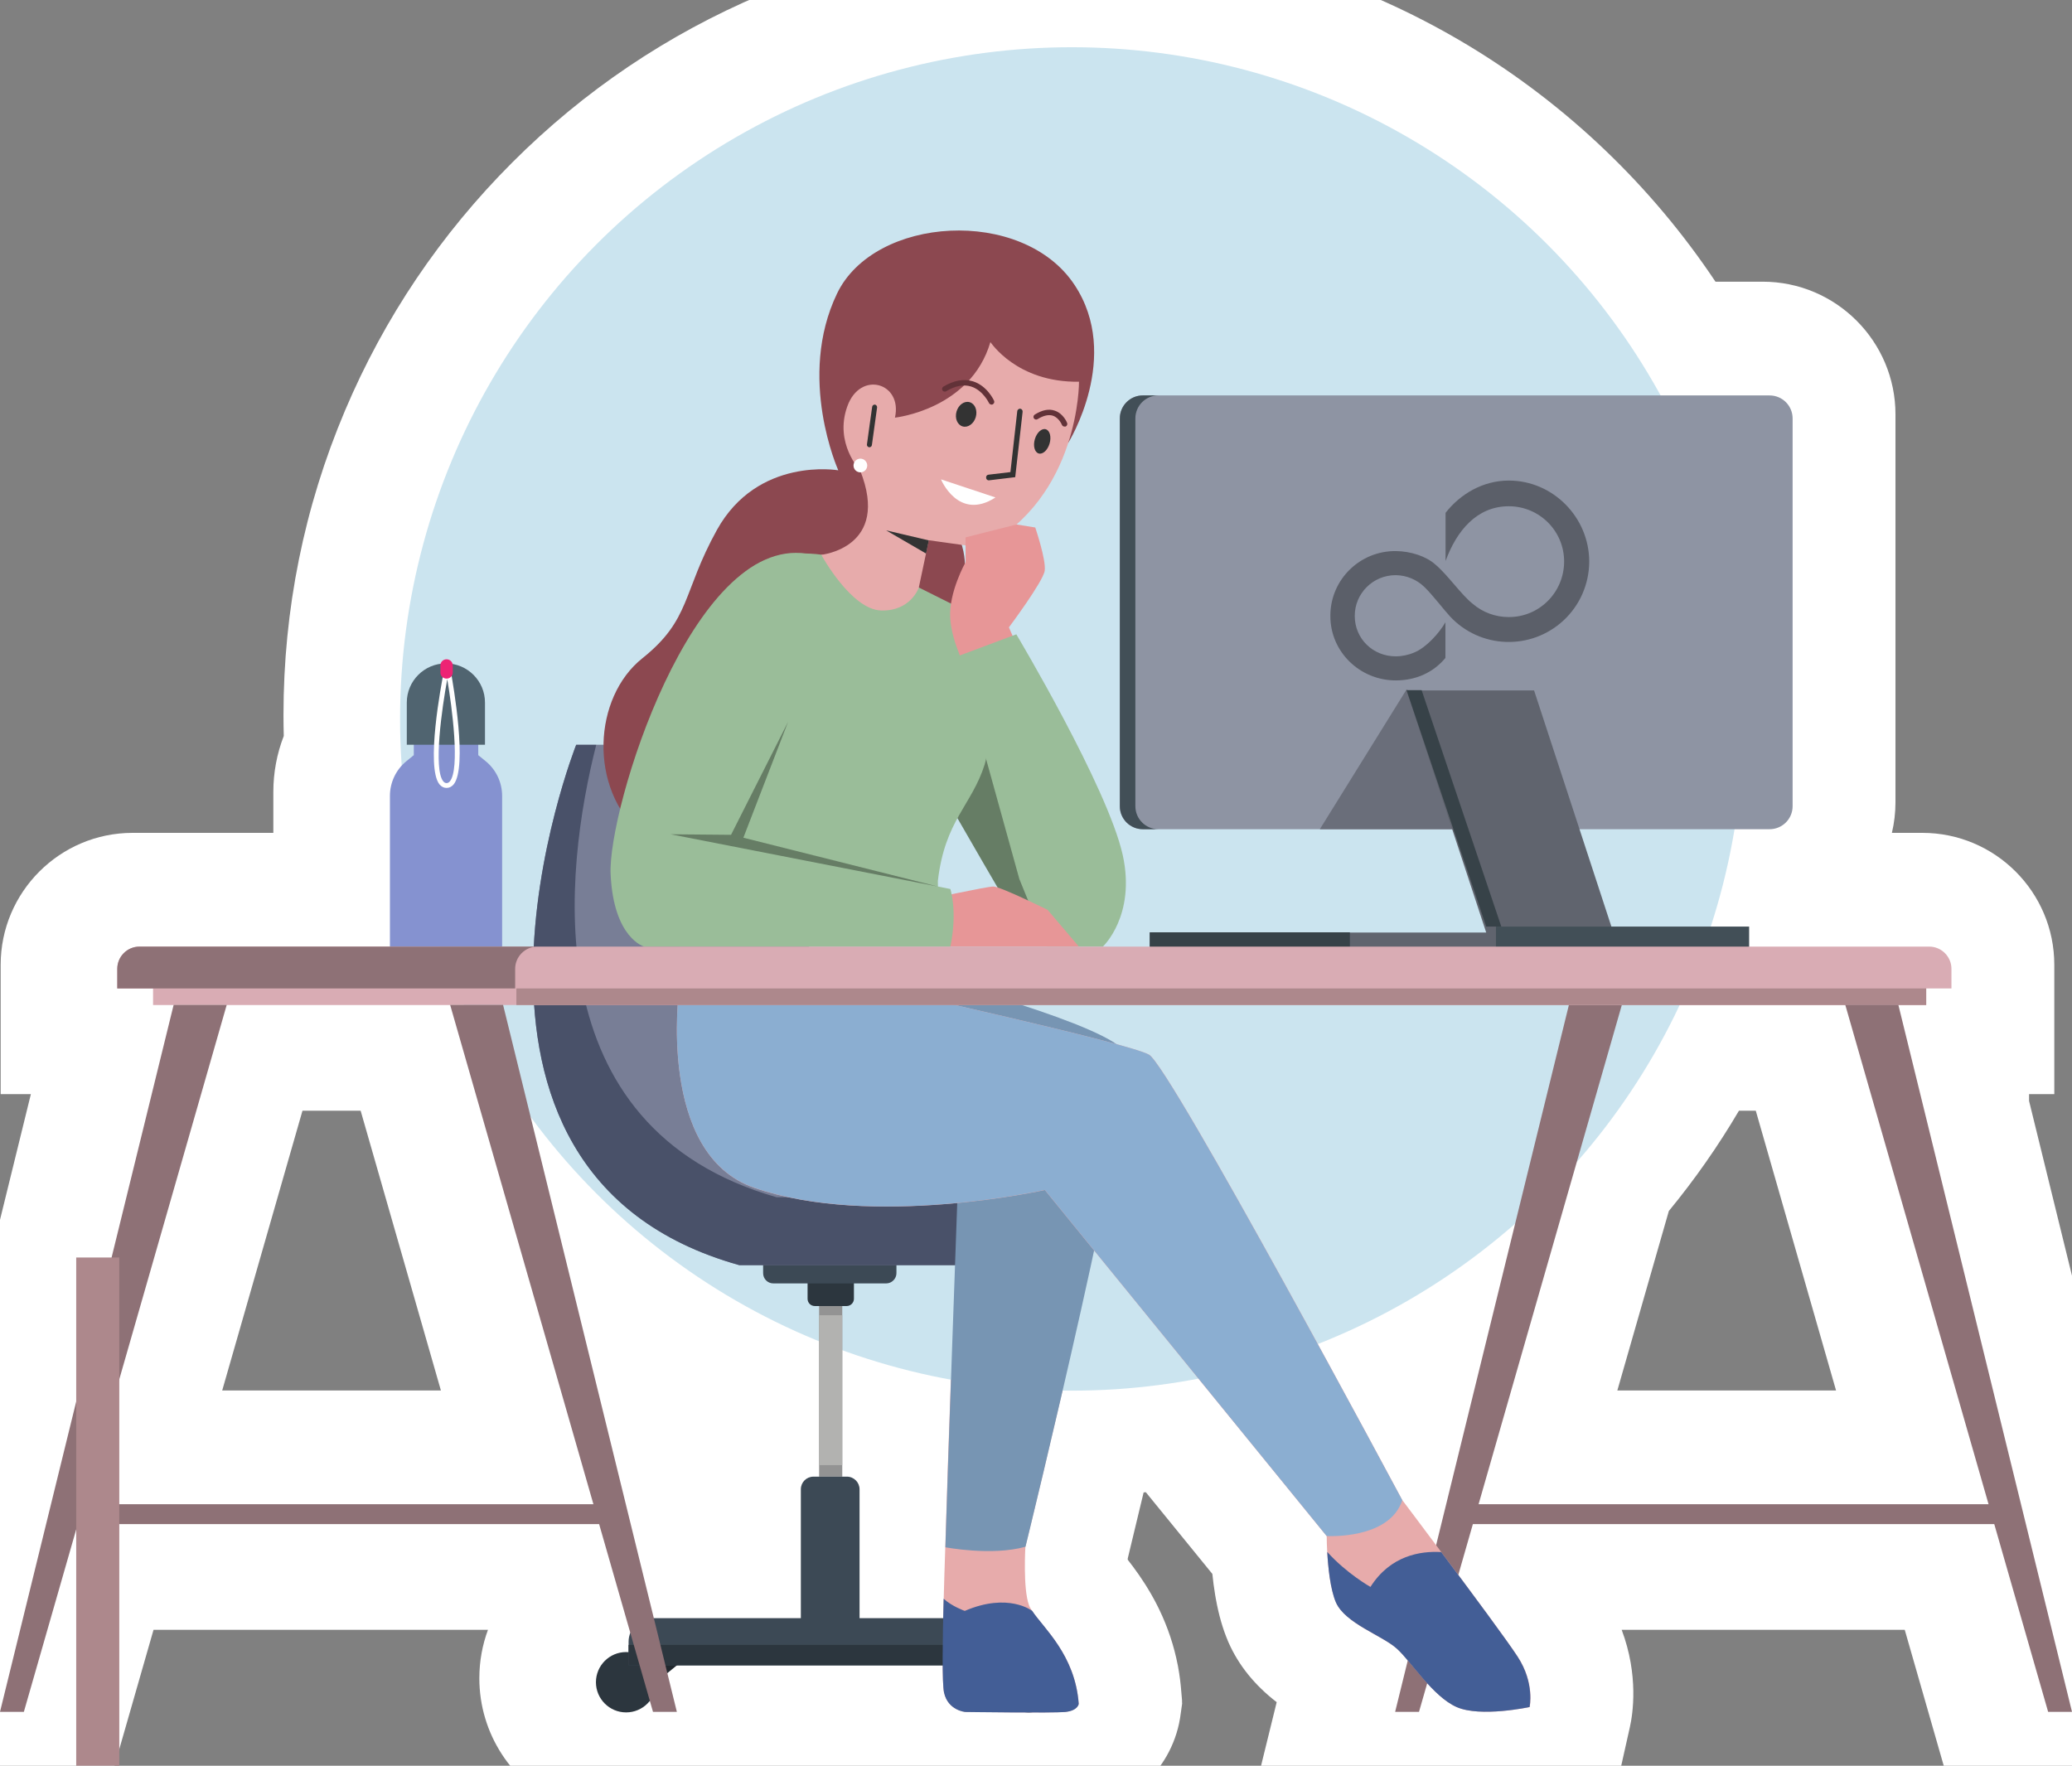
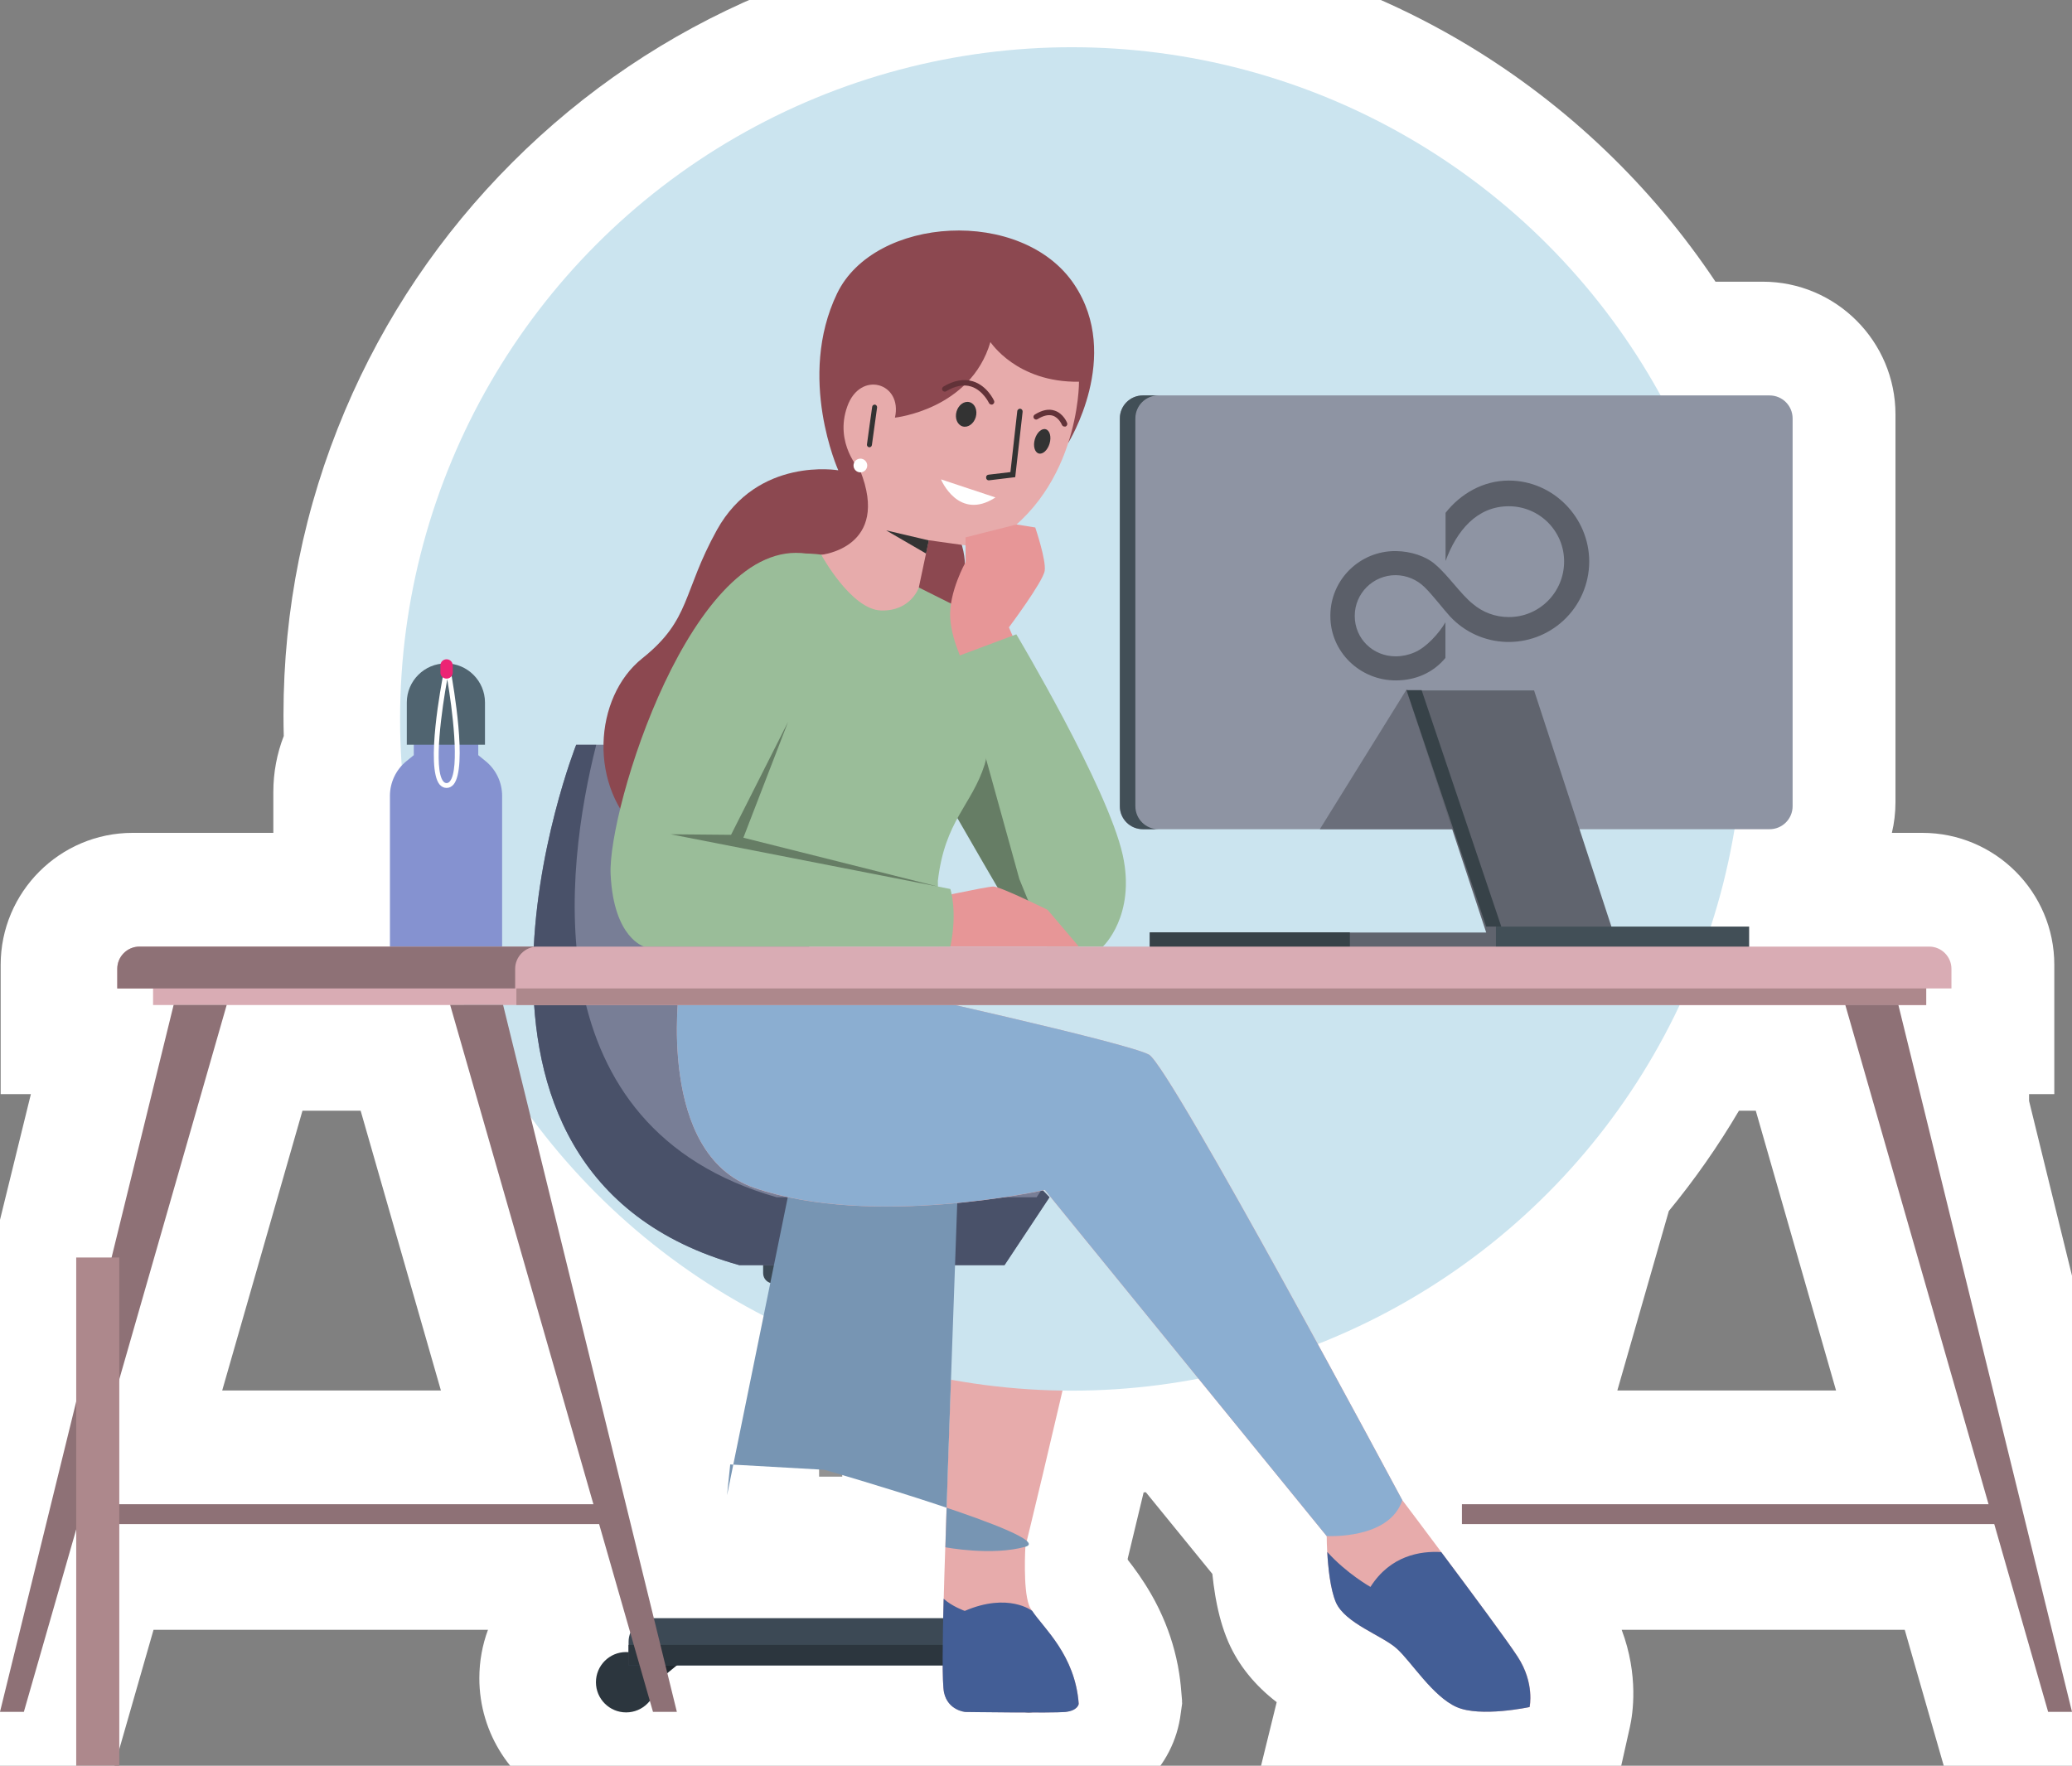
<svg xmlns="http://www.w3.org/2000/svg" id="Layer_1" version="1.1" viewBox="0 0 1510.7 1287.535">
  <rect x="0" y="0" width="1510.7" height="1287.535" fill="#808080" stroke="none" />
  <defs>
    <style>
      .st0 {
        fill: #8c4850;
      }

      .st1 {
        fill: #424f57;
      }

      .st2 {
        fill: #9abd99;
      }

      .st3 {
        fill: #5c6667;
      }

      .st4 {
        fill: #ad888c;
      }

      .st5 {
        fill: #fff;
      }

      .st6 {
        fill: #6a6e7a;
      }

      .st7 {
        fill: #e7abab;
      }

      .st8 {
        fill: #b2b2b0;
      }

      .st9 {
        fill: #374248;
      }

      .st10 {
        fill: #21282e;
      }

      .st11 {
        fill: #e79697;
      }

      .st12 {
        fill: #8592d0;
      }

      .st13 {
        fill: #623238;
      }

      .st14 {
        fill: #2c363e;
      }

      .st15 {
        fill: #5b5f69;
      }

      .st16 {
        fill: #8e7176;
      }

      .st17 {
        fill: #939393;
      }

      .st18 {
        fill: #cbe4ef;
      }

      .st19 {
        fill: #333;
      }

      .st20 {
        fill: #506470;
      }

      .st21 {
        fill: #435e96;
      }

      .st22 {
        fill: #7795b3;
      }

      .st23 {
        fill: #3c4955;
      }

      .st24 {
        fill: #8e94a3;
      }

      .st25 {
        fill: #787e96;
      }

      .st26 {
        fill: #d9acb4;
      }

      .st27 {
        fill: #667d65;
      }

      .st28 {
        fill: #ed2474;
      }

      .st29 {
        fill: #8baed1;
      }

      .st30 {
        fill: #495169;
      }

      .st31 {
        fill: #60646e;
      }
    </style>
  </defs>
  <path class="st5" d="M748.774,1325.802c-21.941,0-49.933-.392-51.114-.408l-2.604-.037-2.596-.206c-7.429-.589-22.271-2.856-38.2-11.416-10.659-5.728-20.026-13.33-27.744-22.333h-44.316l8.332,33.9h-129.933c-3.01.265-6.051.399-9.111.399-3.055,0-6.077-.135-9.064-.399h-31.611l-2.66-9.271c-34.636-16.321-58.665-51.572-58.665-92.33,0-12.402,2.225-24.295,6.297-35.3H111.942l-39.277,136.9H-107.035L22.512,797.802H.489v-94.3c0-53.045,43.155-96.2,96.2-96.2h102.6v-29.9c0-14.088,2.616-27.876,7.608-40.742-.139-5.141-.208-10.267-.208-15.358,0-76.887,15.077-151.517,44.811-221.816,28.703-67.861,69.776-128.79,122.08-181.093,52.304-52.303,113.232-93.377,181.093-122.08,70.3-29.734,144.929-44.811,221.817-44.811,103.895,0,205.605,28.255,294.14,81.709,72.052,43.503,133.601,102.468,180.124,172.19h34.436c53.376,0,96.801,43.424,96.801,96.8v282.7c0,7.708-.905,15.208-2.616,22.4h22.216c53.045,0,96.2,43.155,96.2,96.2v94.3h-18.4v4.979l128.324,522.521h-179.699l-39.277-136.9h-206.388c12.549,33.279,8.101,61.541,6.004,70.895l-11.195,49.956-50.051,10.763c-3.33.716-18.729,3.854-37.126,4.882l-.116.405h-179.721l20.68-84.135c-.008-.007-.018-.014-.025-.021-15.946-12.284-27.718-26.86-34.99-43.325l-.195-.442-.189-.445c-3.902-9.134-6.836-19.318-8.969-31.138l-.164-.925c-.105-.598-.21-1.195-.311-1.797h0c-.878-5.223-1.548-10.451-2.058-15.419l-48.509-59.579c-.535.056-1.067.109-1.603.163-5.188,21.796-9.325,38.89-11.573,48.131-.004.316-.007.631-.01.945,5.023,6.422,11.012,14.622,16.751,24.548.188.325.587,1.022.587,1.022.553.97,1.099,1.95,1.639,2.941.297.543.615,1.132.933,1.728l.15.282c.317.602.632,1.211.945,1.822.502.976.999,1.956,1.487,2.95,0,0,.409.846.545,1.131,6.204,12.878,10.71,26.424,13.402,40.285l.134.634.18,1.029c1.098,5.981,1.871,12.015,2.3,17.94l.561,6.495-.053.521.107,1.486-.989,7.016c-4.823,40.077-37.695,71.137-80.473,75.786l-.852.088c-5.052.495-11.712.781-30.808.781v0ZM1338.672,1013.902l-58.529-204h-12.264c-15.083,25.635-32.171,50.081-51.123,73.124l-37.55,130.876h159.466ZM321.471,1013.902l-58.528-204h-42.408l-58.528,204h159.464Z" />
  <g id="objects">
    <g>
      <g>
        <path class="st7" d="M605.7,708.235l-2.4,22.2,28,66.2,67.2,61.4s-8.7,243.6-8.7,250.9-4.4,112.1-1.5,125.2,15.5,14.1,15.5,14.1c0,0,63.8,1,73,0s9.7-5.9,9.7-5.9c-2.9-40.1-31.9-59.9-36.3-72-4.4-12-2.6-42.5-2.6-42.5,0,0,83.3-339.4,73.3-359.7s-146.6-56.1-146.6-56.1l-68.6-3.8v0-0Z" />
        <circle class="st18" cx="781.5" cy="524.235" r="489.8" />
        <rect class="st16" x="1065.9" y="1096.835" width="399.4" height="14.5" />
-         <polygon class="st16" points="1182.5 732.735 1034.6 1248.235 1017.2 1248.235 1143.9 732.735 1182.5 732.735" />
        <rect class="st17" x="597.2" y="945.535" width="16.9" height="131.2" />
        <rect class="st8" x="597.2" y="959.035" width="16.9" height="109.3" />
        <path class="st14" d="M588.8,947.035v-17.4h33.8v17.4c0,2.9-2.4,5.3-5.3,5.3h-23.2c-3,0-5.3-2.4-5.3-5.3Z" />
        <path class="st23" d="M556.4,928.335v-12.8h97.2v12.8c0,4.1-3.4,7.5-7.5,7.5h-82.2c-4.2,0-7.5-3.3-7.5-7.5Z" />
        <polygon class="st10" points="463.9 1209.335 499.6 1209.335 475.4 1229.135 463.9 1209.335" />
        <circle class="st14" cx="456.5" cy="1226.635" r="22" />
        <polygon class="st10" points="742.6 1209.335 707 1209.335 731.1 1229.135 742.6 1209.335" />
        <path class="st23" d="M458.3,1214.335v-17.2c0-9.5,7.7-17.2,17.2-17.2h257.3c9.5,0,17.2,7.7,17.2,17.2v17.2h-291.7Z" />
        <rect class="st14" x="458.3" y="1199.435" width="291.7" height="14.9" />
        <circle class="st14" cx="750" cy="1226.635" r="22" />
-         <path class="st23" d="M583.9,1085.935v97.4c0,5,4.1,9.2,9.2,9.2h24.4c5,0,9.2-4.1,9.2-9.2v-97.4c0-5-4.1-9.2-9.2-9.2h-24.4c-5.1,0-9.2,4.1-9.2,9.2Z" />
        <path class="st25" d="M599.7,702.035l165.5,170.9-32.8,49.5h-193.4c-242.3-67.8-118.9-379.4-118.9-379.4h45.7l133.9,159h-0v-0Z" />
        <path class="st30" d="M759.6,867.235l5.6,5.8-32.8,49.5h-193.4c-242.3-67.8-118.9-379.4-118.9-379.4h14.6c-22.9,90.7-46.7,279,131.6,329.9h189.5l3.8-5.8h-0v-0Z" />
        <path class="st27" d="M776.6,655.535l-21.4-61.3-32.3-67.8h-22.9l-11.2,54s55.8,97.5,57.3,97.5l30.5-22.4h0Z" />
        <path class="st0" d="M692.8,380.635c27.2,37-5.4,81.2-5.4,81.2l-100.2,121.9s-79,60.2-118.9,25.4-35.5-100.8,0-129.1c35.5-28.3,29.1-47.9,54.4-93.6,29.8-53.7,88.5-43.5,88.5-43.5,0,0-30.4-67.5-.9-128.9,27.2-56.6,135.1-63.4,173-6.5,34.9,52.3-4.4,115.3-4.4,115.3l-57.4,10.6-28.7,47.2 0-0v-0Z" />
        <g>
          <path class="st21" d="M688,1165.835c-.8,29.8-1.2,61.6.3,68.4,2.9,13.1,15.5,14.1,15.5,14.1,0,0,63.8.9,73,0,9.2-1,9.7-5.9,9.7-5.9-2.6-35.8-25.8-55.4-33.9-67.8h0s-17.3-13.7-49.2,0c0,0-9.3-3.3-15.3-8.8l-.1 0Z" />
-           <path class="st22" d="M603.4,730.535l28,66.2,67.2,61.4s-8.7,243.6-8.7,250.9c0,1.7-.3,9-.6,19.2h0s33.8,6.5,58.4-.4c0,0,83.3-339.4,73.3-359.7s-146.6-56.1-146.6-56.1l-68.7-3.9-2.3,22.4-0.0 0v0Z" />
+           <path class="st22" d="M603.4,730.535l28,66.2,67.2,61.4s-8.7,243.6-8.7,250.9c0,1.7-.3,9-.6,19.2h0s33.8,6.5,58.4-.4s-146.6-56.1-146.6-56.1l-68.7-3.9-2.3,22.4-0.0 0v0Z" />
        </g>
        <path class="st2" d="M598.9,404.435c-84.2-10.5-92.1,76.2-79.8,142.8,9.9,53.2-23.9,143-23.9,143h189.3l-.7-47.9c5.1-44.2,24.7-55.1,34.1-84.8s-14.5-112.4-14.5-112.4l-33.4-16.7-13.1-6.5-58-17.5 0.0 0v0Z" />
        <path class="st7" d="M722.1,249.435c-14.5,49.3-69.6,55.1-69.6,55.1,5.8-25.4-25.4-34.8-34.8-8-9.5,26.8,9.4,46.4,9.4,46.4,22.5,56.5-28.3,61.6-28.3,61.6,0,0,21.7,39.9,43.5,40.6s27.6-16.7,27.6-16.7l7.3-34.5,39.2,5.5c71-37,70.3-121.1,70.3-121.1-45.6.7-64.5-29-64.6-28.9h-0Z" />
        <path class="st11" d="M705.5,489.735s-11.6-20.3-12.7-39.2c-1.1-18.8,11.2-40.6,11.2-40.6v-18.1l37.2-9.4,13.6,2.2s8,23.5,6.9,31.5c-1.1,7.9-26.1,41.3-26.1,41.3l4.4,10.2-34.5,22.1h-0Z" />
        <path class="st2" d="M763.3,690.235h40.8s24.2-22.5,14.5-66.7c-10.9-49.3-77.6-161-77.6-161l-42.8,16,45,162.4,20.1,49.3Z" />
        <path class="st11" d="M684.3,690.235h102.3l-22.8-26.8s-34.4-17-39.5-17-50,9.8-50,9.8l10,34Z" />
        <path class="st2" d="M445.2,637.435c2.2,47.1,24.7,52.9,24.7,52.9h223c5.4-26.1,0-42.1,0-42.1l-161.4-31.9s45.7-82.7,62.4-134.2-5.8-78.4-5.8-78.4c-83.5-13-145.1,186.5-142.9,233.7h-0.0 0Z" />
        <polygon class="st27" points="489 608.335 533 608.735 574.6 526.335 542 610.835 683.8 646.435 489 608.335" />
        <polygon class="st19" points="675.2 403.635 646.1 386.735 677.2 394.035 675.2 403.635" />
        <path class="st7" d="M495.2,720.735h147.3s179.8,39.6,195.3,48.3,184.7,324.9,184.7,324.9c0,0,71.5,94.8,84.1,114.1,12.6,19.3,8.7,36.7,8.7,36.7,0,0-35.8,7.7-53.2,0-17.4-7.7-32.9-32.8-43.5-42.5-10.7-9.6-37.7-18.3-44.5-33.8-6.8-15.4-6.8-48.3-6.8-48.3l-205.5-252.4s-125.8,28.1-211.7-1.5c-71.6-24.6-54.9-145.5-54.9-145.5h0l0.0 0.0 0-0Z" />
        <path class="st29" d="M550.1,866.135c85.9,29.7,211.7,1.5,211.7,1.5l205.5,252.4s45.7,2.8,55.1-26.1c0,0-169.2-316.2-184.7-324.9-15.4-8.7-195.3-48.3-195.3-48.3h-147.2s-16.7,120.9,54.9,145.4l-0.0 0v0Z" />
        <path class="st21" d="M967.7,1131.635c.6,11,2.2,27.2,6.3,36.8,6.8,15.4,33.9,24.1,44.5,33.8,10.6,9.6,26.1,34.8,43.5,42.5s53.2,0,53.2,0c0,0,3.9-17.4-8.7-36.7-7.2-11.2-34.2-47.6-55.7-76.3-15-.9-37,2.4-51.6,25.4,0,0-17.3-9.7-31.5-25.5h0v-0Z" />
        <path class="st24" d="M1307,587.835v-282.7c0-9.3-7.5-16.8-16.8-16.8h-457c-9.3,0-16.8,7.5-16.8,16.8v282.7c0,9.3,7.5,16.8,16.8,16.8h457c9.3,0,16.8-7.5,16.8-16.8Z" />
        <path class="st1" d="M844.6,604.635h-11.3c-9.3,0-16.8-7.5-16.8-16.8v-282.7c0-9.3,7.5-16.8,16.8-16.8h11.3c-9.3,0-16.8,7.5-16.8,16.8v282.7c0,9.3,7.5,16.8,16.8,16.8Z" />
        <polygon class="st6" points="1080.4 604.635 962.3 604.635 1025.5 502.789 1076.5 532.238 1080.4 604.635" />
        <polygon class="st31" points="1083.6 679.98 838.3 679.98 838.3 691.135 1176.6 691.135 1176.6 680.916 1118.5 503.45 1025.5 503.45 1083.6 679.98" />
        <polygon class="st9" points="1083.6 675.635 1025.5 503.229 1036.5 503.229 1094.6 675.635 1083.6 675.635" />
        <rect class="st9" x="838.3" y="679.817" width="145.9" height="11.318" />
        <rect class="st1" x="1090.7" y="675.635" width="184.6" height="15.5" />
        <path class="st12" d="M284.3,580.335v109.9h81.8v-109.9c0-9.8-4.4-19.1-12-25.3l-5.4-4.4v-11.7h-47v11.7l-5.4,4.4c-7.6,6.2-12,15.5-12,25.3Z" />
        <path class="st20" d="M296.6,543.035v-30.8c0-15.7,12.8-28.5,28.5-28.5h0c15.7,0,28.5,12.8,28.5,28.5v30.8h-57.1.1Z" />
        <path class="st5" d="M320.5,572.035c-10.3-12.5,1.4-73.8,2.8-80.8l.3-1.4h5.1l.3,1.4c1.2,7,12.1,68.3,1.7,80.8-1.4,1.6-3.1,2.5-5.1,2.5s-3.7-.9-5.1-2.5h0ZM323.2,569.735c1.4,1.7,3.4,1.7,4.8,0,7.5-9,1.6-54-1.9-74.5-3.8,20.6-10.3,65.6-2.9,74.5Z" />
        <path class="st28" d="M321.1,490.335v-5.1c0-2.5,2-4.5,4.5-4.5h0c2.5,0,4.5,2,4.5,4.5v5.1c0,2.5-2,4.5-4.5,4.5h0c-2.5,0-4.6-2-4.5-4.5Z" />
        <rect class="st26" x="111.6" y="713.035" width="1292.8" height="19.8" />
        <rect class="st4" x="376.5" y="713.035" width="1027.9" height="19.8" />
        <path class="st26" d="M85.5,706.435c0-8.9,7.3-16.2,16.2-16.2h1304.9c8.9,0,16.2,7.3,16.2,16.2v14.3H85.5v-14.3Z" />
        <path class="st16" d="M85.5,706.435v14.3h290.1v-14.3c0-8.9,7.3-16.2,16.2-16.2H101.7c-9,0-16.2,7.3-16.2,16.2Z" />
        <polygon class="st16" points="1345.4 732.735 1493.3 1248.235 1510.7 1248.235 1384.1 732.735 1345.4 732.735" />
        <rect class="st16" x="48.7" y="1096.835" width="399.4" height="14.5" />
        <polygon class="st16" points="165.3 732.735 17.4 1248.235 0 1248.235 126.6 732.735 165.3 732.735" />
        <polygon class="st16" points="328.2 732.735 476.1 1248.235 493.5 1248.235 366.8 732.735 328.2 732.735" />
      </g>
      <g>
        <ellipse class="st19" cx="759.885" cy="321.826" rx="9.2" ry="5.6" transform="translate(237.72 960.841) rotate(-73.7)" />
        <ellipse class="st19" cx="704.424" cy="302.098" rx="9.2" ry="7.3" transform="translate(216.76 893.419) rotate(-73.7)" />
        <path class="st13" d="M774.3,309.935s-2-5.2-6.6-6.8c-3.1-1-6.9-.2-11.2,2.5-.9.6-2.1.3-2.7-.6-.6-.9-.3-2.1.6-2.7,5.4-3.4,10.3-4.4,14.6-2.9,6.4,2.1,9,8.8,9.1,9.1.3,1-.2,2.1-1.2,2.5h-.5c-.9.1-1.8-.4-2.1-1.2l0.0.1Z" />
        <path class="st13" d="M721.1,293.935s-4.4-9.4-13.1-12.1c-5.4-1.7-11.6-.5-18.2,3.5-.9.5-2.1.2-2.7-.7-.5-.9-.2-2.1.7-2.7,7.7-4.6,14.9-5.9,21.5-3.9,10.5,3.2,15.3,13.8,15.5,14.2.4,1,0,2.1-1,2.6-.2.1-.4.2-.6.2-.8,0-1.7-.3-2.1-1.1l-0-0v-0Z" />
        <path class="st5" d="M686.1,349.535l39.7,13.2c-27,17.5-39.8-13.2-39.7-13.2Z" />
        <path class="st19" d="M719,348.335c-.2-1.1.6-2.1,1.7-2.2l16-1.9,5-44.5c.1-1,1.3-1.9,2.2-1.7,1,.1,1.8,1.1,1.7,2.2l-5.4,47.7-19.1,2.3h-.4c-.9-.1-1.7-.8-1.7-1.9Z" />
        <path class="st19" d="M634.1,309.435l-2,14.6c-.1.7.2,1.3.7,1.7.3.2.6.4.9.4.9.1,1.9-.6,2-1.6l3.8-27.5c0-.9-.6-1.9-1.6-2-.9-.1-1.9.6-2,1.6l-1.3,9.3" />
      </g>
      <circle class="st5" cx="627.3" cy="339.435" r="5" />
    </g>
  </g>
  <g id="objects1" data-name="objects">
    <rect class="st4" x="55.57" y="916.936" width="31.4" height="648.2" />
  </g>
  <path class="st3" d="M388.509,1182.769" />
  <path class="st15" d="M1046.515,411.622c-6.813-6.068-17.991-9.687-28.849-9.794-26.081-.213-47.478,20.652-47.691,46.733v.532c-.106,26.187,21.504,47.052,47.691,47.052,14.797,0,27.465-5.855,36.194-16.394v-25.975c-4.684,8.09-14.052,18.416-22.568,21.929-4.365,1.916-9.049,2.874-13.732,2.874-16.394,0-29.807-12.668-29.807-29.488,0-16.394,13.307-29.7,29.807-29.7h.106c7.878.106,15.329,3.194,20.971,8.729,5.642,5.429,14.371,16.82,18.523,21.291,22.036,23.739,59.082,25.016,82.821,2.981,11.923-11.071,18.629-26.507,18.736-42.794,0-32.362-26.4-59.188-58.656-59.188-18.842,0-35.342,9.794-46.094,23.526v35.13c8.09-22.142,22.887-39.92,46.094-39.92,22.355,0,40.452,18.097,40.346,40.452s-18.097,40.452-40.452,40.346c-9.581,0-18.842-3.406-26.081-9.581-8.623-6.813-18.31-21.184-27.358-28.742" />
</svg>